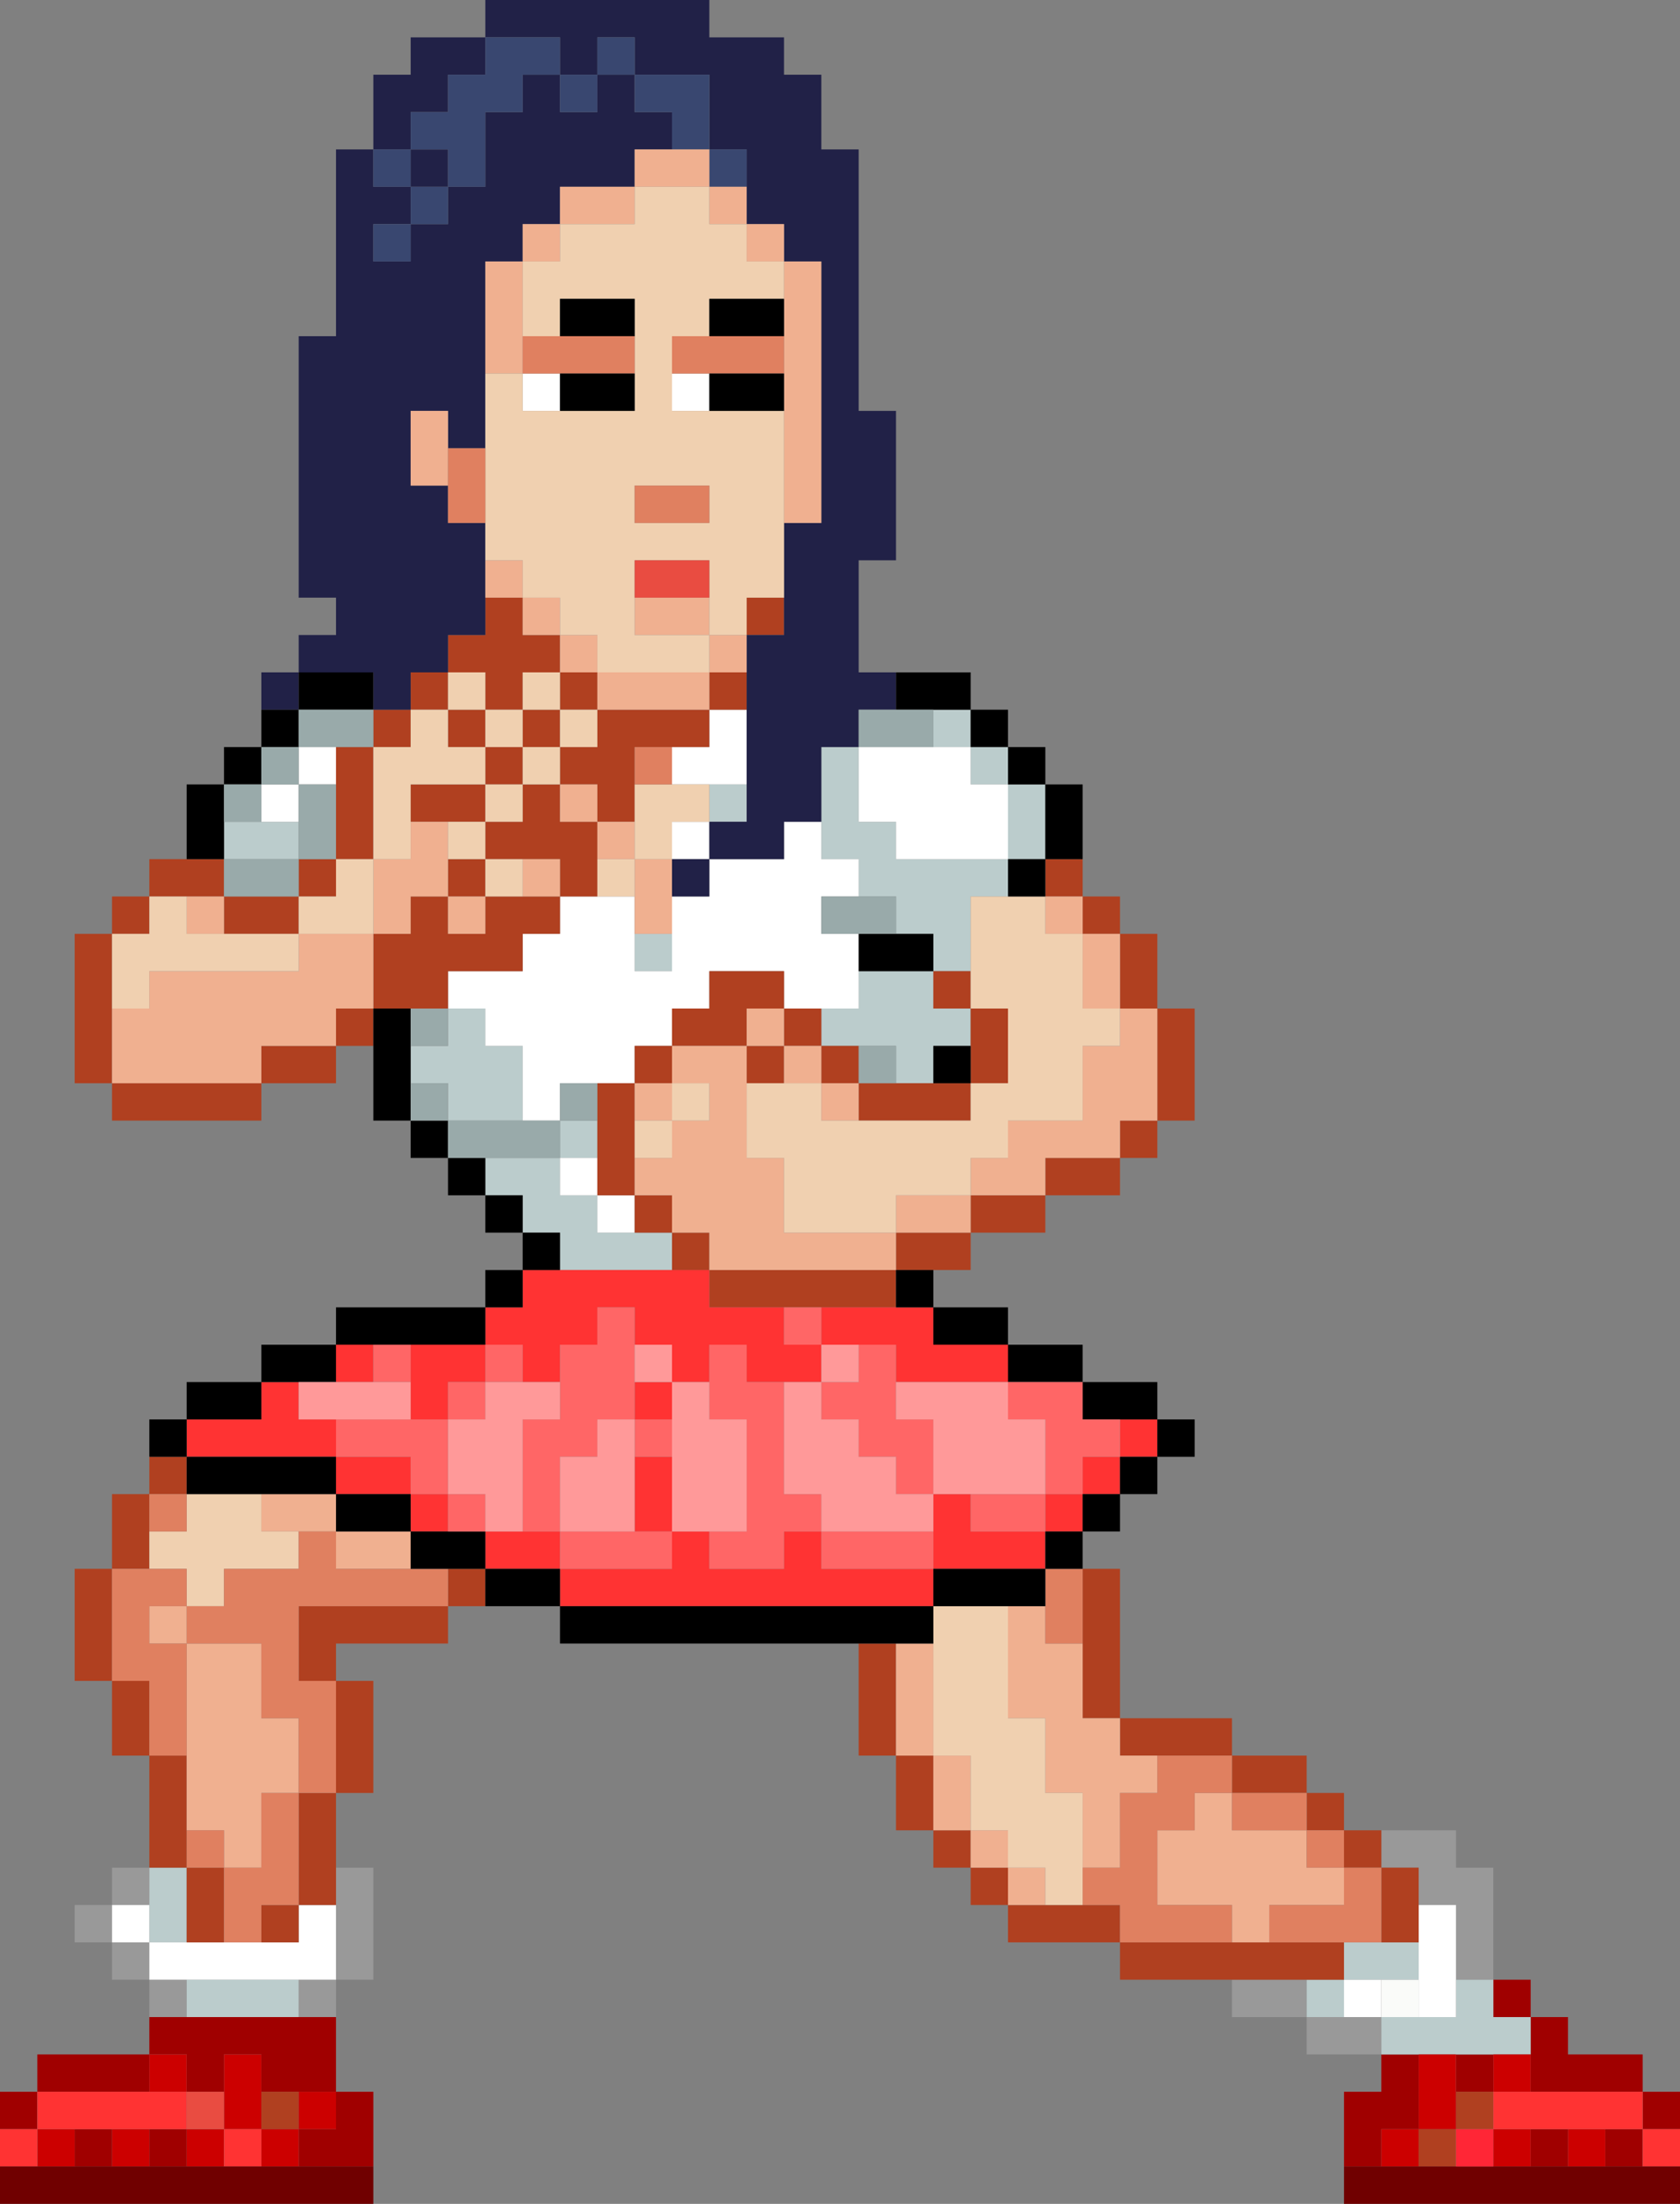
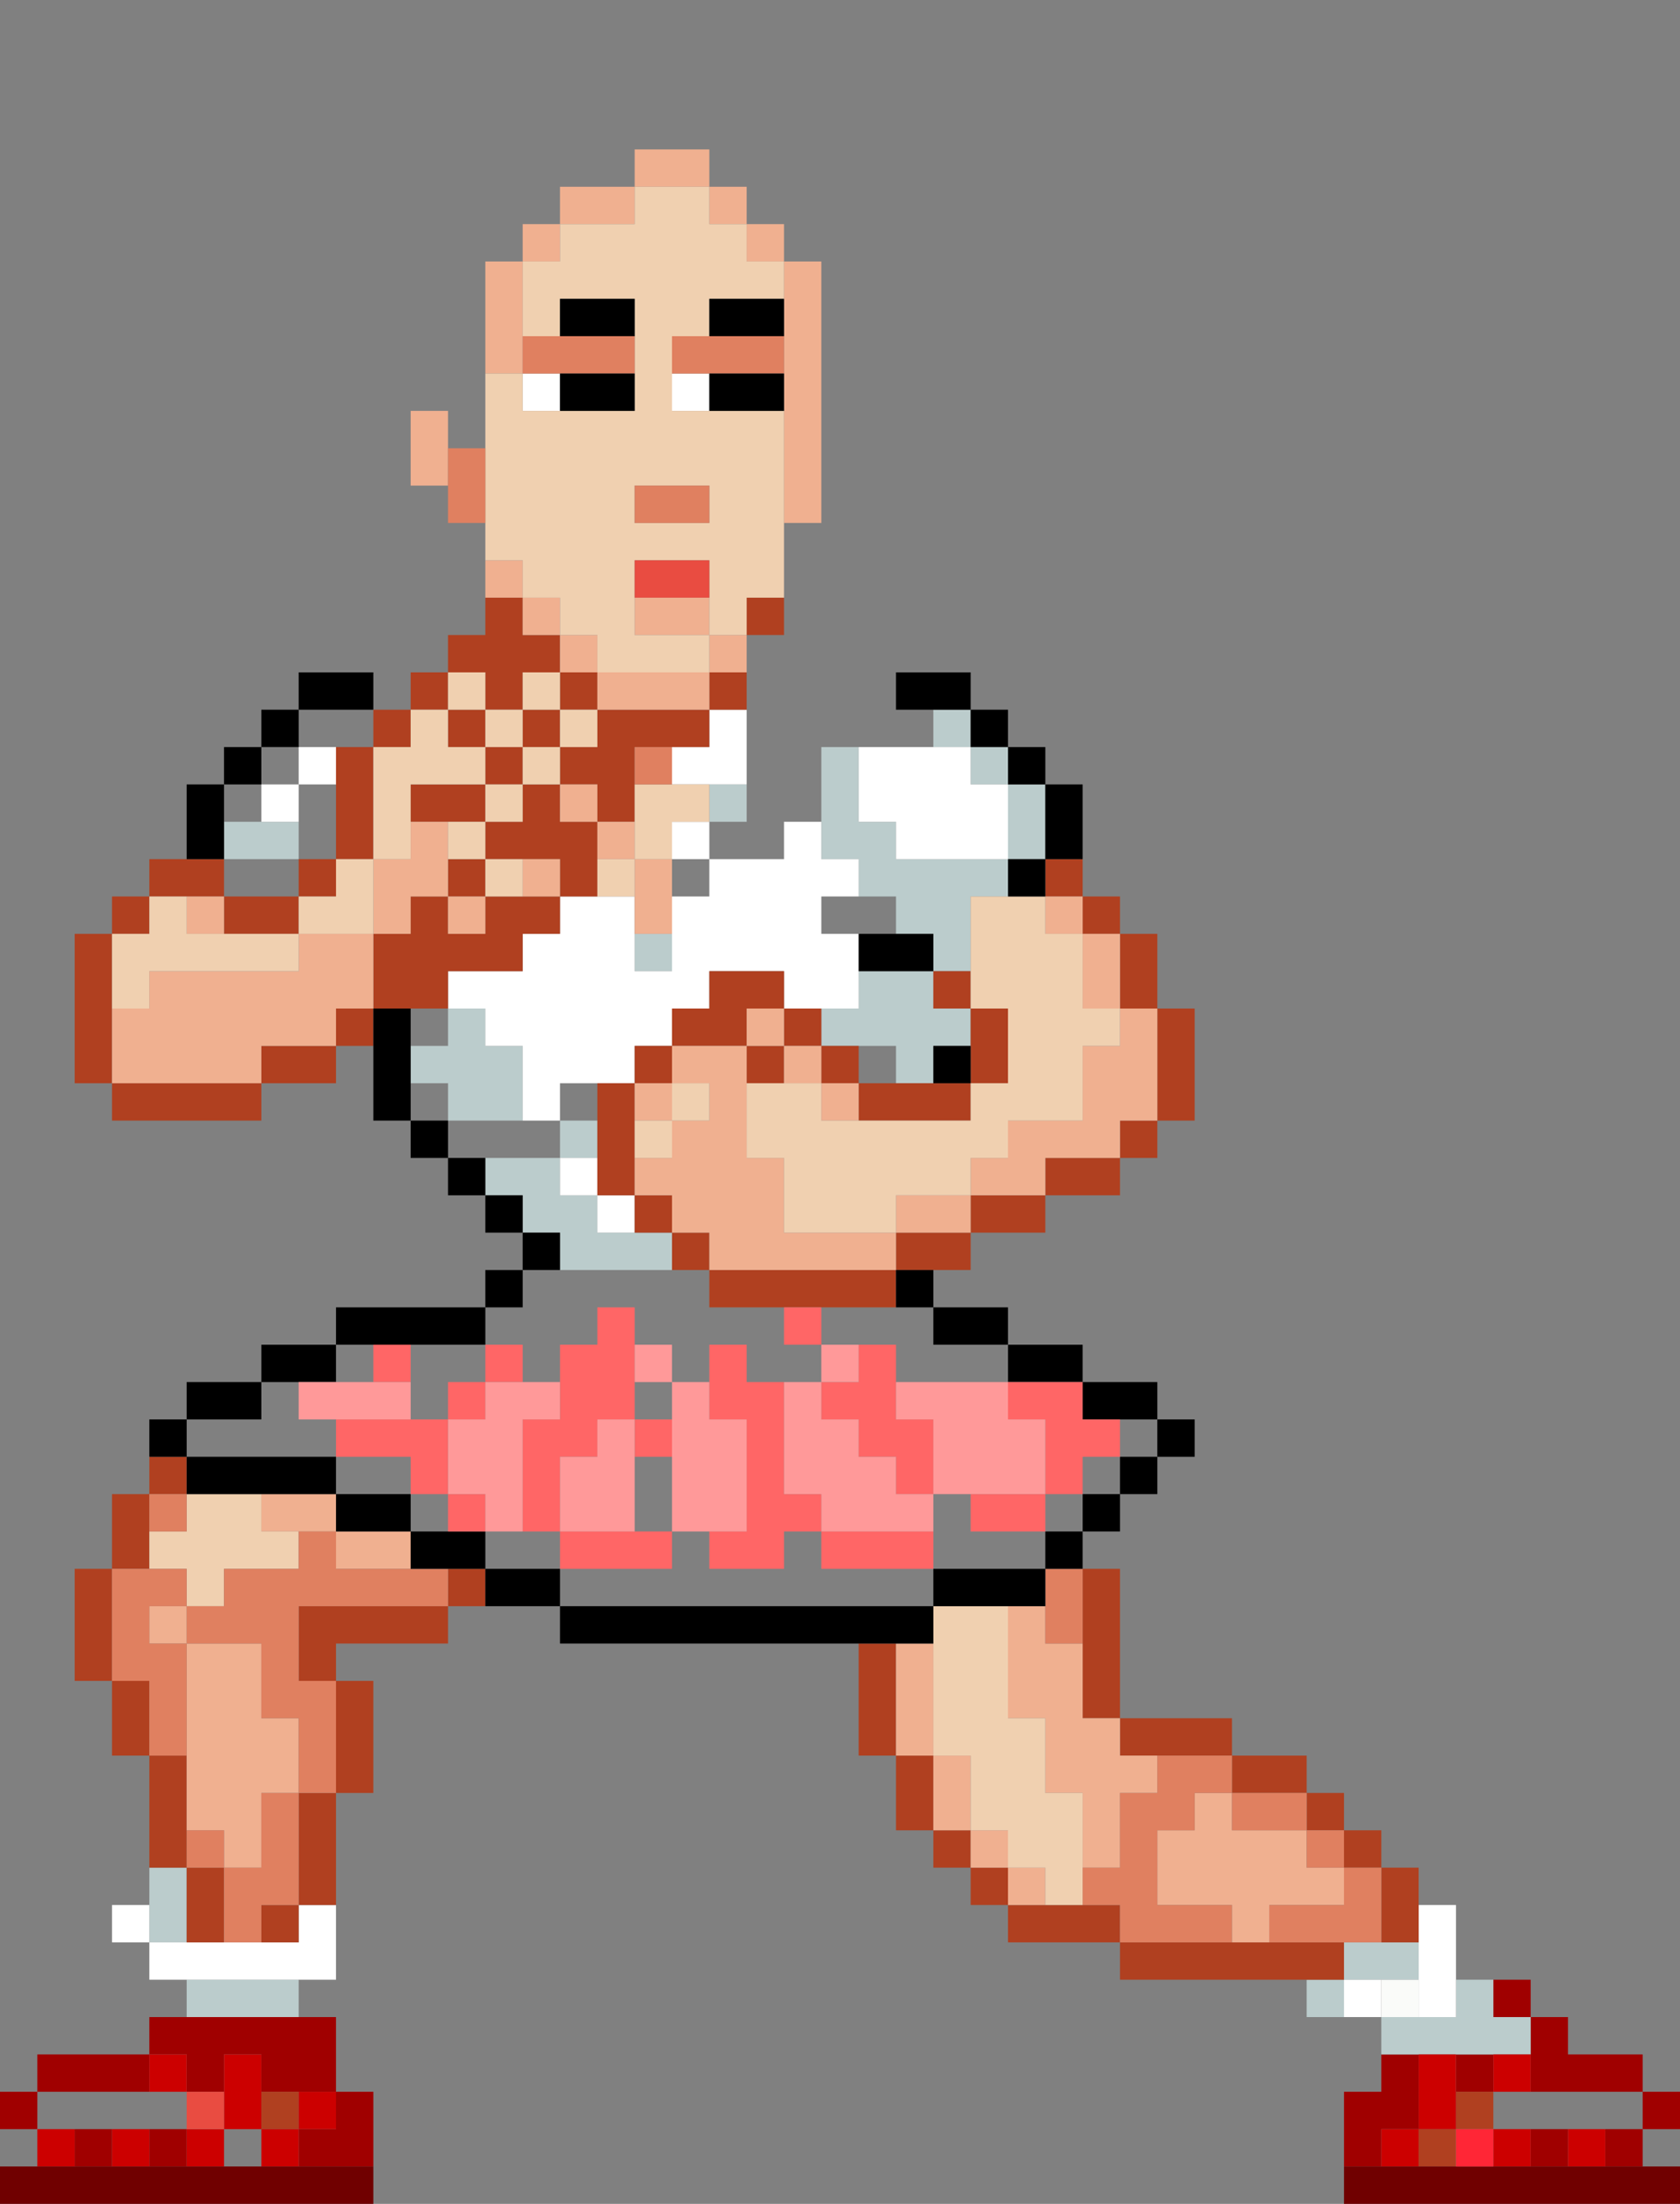
<svg xmlns="http://www.w3.org/2000/svg" height="59.0px" width="45.0px">
  <rect width="100%" height="100%" fill="#808080" stroke="none" />
  <g transform="matrix(1.0, 0.0, 0.0, 1.0, -42.0, -36.0)">
-     <path d="M79.0 85.0 L81.0 85.0 81.0 86.0 82.0 86.0 82.0 89.0 81.0 89.0 81.0 87.0 80.0 87.0 80.0 86.0 79.0 86.0 79.0 85.0 M79.0 91.0 L77.0 91.0 77.0 90.0 75.0 90.0 75.0 89.0 77.0 89.0 77.0 90.0 78.0 90.0 79.0 90.0 79.0 91.0 M51.0 86.0 L52.0 86.0 52.0 89.0 51.0 89.0 51.0 90.0 50.0 90.0 50.0 89.0 51.0 89.0 51.0 87.0 51.0 86.0 M46.0 90.0 L46.0 89.0 45.0 89.0 45.0 88.0 44.0 88.0 44.0 87.0 45.0 87.0 45.0 86.0 46.0 86.0 46.0 87.0 45.0 87.0 45.0 88.0 46.0 88.0 46.0 89.0 47.0 89.0 47.0 90.0 46.0 90.0" fill="#999999" fill-rule="evenodd" stroke="none" />
    <path d="M82.0 89.0 L83.0 89.0 83.0 90.0 84.0 90.0 84.0 91.0 86.0 91.0 86.0 92.0 87.0 92.0 87.0 93.0 86.0 93.0 86.0 92.0 83.0 92.0 83.0 91.0 83.0 90.0 82.0 90.0 82.0 89.0 M78.0 94.0 L78.0 92.0 79.0 92.0 79.0 91.0 80.0 91.0 80.0 93.0 79.0 93.0 79.0 94.0 78.0 94.0 M51.0 90.0 L51.0 92.0 52.0 92.0 52.0 94.0 50.0 94.0 50.0 93.0 51.0 93.0 51.0 92.0 50.0 92.0 49.0 92.0 49.0 91.0 48.0 91.0 48.0 92.0 47.0 92.0 47.0 91.0 46.0 91.0 46.0 92.0 43.0 92.0 43.0 93.0 42.0 93.0 42.0 92.0 43.0 92.0 43.0 91.0 46.0 91.0 46.0 90.0 47.0 90.0 50.0 90.0 51.0 90.0 M81.0 91.0 L82.0 91.0 82.0 92.0 81.0 92.0 81.0 91.0 M85.0 94.0 L85.0 93.0 86.0 93.0 86.0 94.0 85.0 94.0 M84.0 93.0 L84.0 94.0 83.0 94.0 83.0 93.0 84.0 93.0 M44.0 93.0 L45.0 93.0 45.0 94.0 44.0 94.0 44.0 93.0 M46.0 93.0 L47.0 93.0 47.0 94.0 46.0 94.0 46.0 93.0" fill="#a00000" fill-rule="evenodd" stroke="none" />
    <path d="M81.0 89.0 L82.0 89.0 82.0 90.0 83.0 90.0 83.0 91.0 82.0 91.0 81.0 91.0 80.0 91.0 79.0 91.0 79.0 90.0 80.0 90.0 81.0 90.0 81.0 89.0 M62.0 57.0 L62.0 58.0 61.0 58.0 61.0 57.0 62.0 57.0 M64.0 58.0 L64.0 56.0 65.0 56.0 65.0 58.0 66.0 58.0 66.0 59.0 69.0 59.0 69.0 57.0 68.0 57.0 68.0 56.0 67.0 56.0 67.0 55.0 68.0 55.0 68.0 56.0 69.0 56.0 69.0 57.0 70.0 57.0 70.0 59.0 69.0 59.0 69.0 60.0 68.0 60.0 68.0 62.0 67.0 62.0 67.0 61.0 66.0 61.0 66.0 60.0 65.0 60.0 65.0 59.0 64.0 59.0 64.0 58.0 M60.0 61.0 L60.0 62.0 59.0 62.0 59.0 61.0 60.0 61.0 M54.0 63.0 L55.0 63.0 55.0 64.0 56.0 64.0 56.0 66.0 54.0 66.0 54.0 65.0 53.0 65.0 53.0 64.0 54.0 64.0 54.0 63.0 M64.0 63.0 L65.0 63.0 65.0 62.0 67.0 62.0 67.0 63.0 68.0 63.0 68.0 64.0 67.0 64.0 67.0 65.0 66.0 65.0 66.0 64.0 65.0 64.0 64.0 64.0 64.0 63.0 M79.0 88.0 L80.0 88.0 80.0 89.0 79.0 89.0 78.0 89.0 78.0 90.0 77.0 90.0 77.0 89.0 78.0 89.0 78.0 88.0 79.0 88.0 M60.0 70.0 L57.0 70.0 57.0 69.0 56.0 69.0 56.0 68.0 55.0 68.0 55.0 67.0 57.0 67.0 57.0 66.0 58.0 66.0 58.0 67.0 57.0 67.0 57.0 68.0 58.0 68.0 58.0 69.0 59.0 69.0 60.0 69.0 60.0 70.0 M49.0 58.0 L50.0 58.0 50.0 59.0 48.0 59.0 48.0 58.0 49.0 58.0 M46.0 86.0 L47.0 86.0 47.0 88.0 46.0 88.0 46.0 87.0 46.0 86.0 M47.0 89.0 L50.0 89.0 50.0 90.0 47.0 90.0 47.0 89.0" fill="#bbcccc" fill-rule="evenodd" stroke="none" />
    <path d="M80.0 87.0 L81.0 87.0 81.0 89.0 81.0 90.0 80.0 90.0 80.0 89.0 80.0 88.0 80.0 87.0 M62.0 55.0 L62.0 57.0 61.0 57.0 60.0 57.0 60.0 56.0 61.0 56.0 61.0 55.0 62.0 55.0 M61.0 58.0 L61.0 59.0 63.0 59.0 63.0 58.0 64.0 58.0 64.0 59.0 65.0 59.0 65.0 60.0 64.0 60.0 64.0 61.0 65.0 61.0 65.0 62.0 65.0 63.0 64.0 63.0 63.0 63.0 63.0 62.0 61.0 62.0 61.0 63.0 60.0 63.0 60.0 64.0 59.0 64.0 59.0 65.0 58.0 65.0 57.0 65.0 57.0 66.0 56.0 66.0 56.0 64.0 55.0 64.0 55.0 63.0 54.0 63.0 54.0 62.0 56.0 62.0 56.0 61.0 57.0 61.0 57.0 60.0 58.0 60.0 59.0 60.0 59.0 61.0 59.0 62.0 60.0 62.0 60.0 61.0 60.0 60.0 61.0 60.0 61.0 59.0 60.0 59.0 60.0 58.0 61.0 58.0 M57.0 47.0 L56.0 47.0 56.0 46.0 57.0 46.0 57.0 47.0 M60.0 46.0 L61.0 46.0 61.0 47.0 60.0 47.0 60.0 46.0 M67.0 56.0 L68.0 56.0 68.0 57.0 69.0 57.0 69.0 59.0 66.0 59.0 66.0 58.0 65.0 58.0 65.0 56.0 67.0 56.0 M51.0 56.0 L51.0 57.0 50.0 57.0 50.0 56.0 51.0 56.0 M49.0 58.0 L49.0 57.0 50.0 57.0 50.0 58.0 49.0 58.0 M57.0 67.0 L58.0 67.0 58.0 68.0 59.0 68.0 59.0 69.0 58.0 69.0 58.0 68.0 57.0 68.0 57.0 67.0 M50.0 87.0 L51.0 87.0 51.0 89.0 50.0 89.0 47.0 89.0 46.0 89.0 46.0 88.0 45.0 88.0 45.0 87.0 46.0 87.0 46.0 88.0 47.0 88.0 48.0 88.0 49.0 88.0 50.0 88.0 50.0 87.0 M79.0 89.0 L79.0 90.0 78.0 90.0 78.0 89.0 79.0 89.0" fill="#ffffff" fill-rule="evenodd" stroke="none" />
    <path d="M75.0 89.0 L72.0 89.0 72.0 88.0 69.0 88.0 69.0 87.0 68.0 87.0 68.0 86.0 67.0 86.0 67.0 85.0 66.0 85.0 66.0 83.0 65.0 83.0 65.0 80.0 66.0 80.0 66.0 83.0 67.0 83.0 67.0 85.0 68.0 85.0 68.0 86.0 69.0 86.0 69.0 87.0 70.0 87.0 71.0 87.0 72.0 87.0 72.0 88.0 75.0 88.0 76.0 88.0 78.0 88.0 78.0 89.0 77.0 89.0 75.0 89.0 M55.0 79.0 L54.0 79.0 54.0 80.0 51.0 80.0 51.0 81.0 52.0 81.0 52.0 84.0 51.0 84.0 51.0 86.0 51.0 87.0 50.0 87.0 50.0 84.0 51.0 84.0 51.0 81.0 50.0 81.0 50.0 79.0 54.0 79.0 54.0 78.0 55.0 78.0 55.0 79.0 M46.0 86.0 L46.0 83.0 45.0 83.0 45.0 81.0 44.0 81.0 44.0 78.0 45.0 78.0 45.0 76.0 46.0 76.0 46.0 75.0 47.0 75.0 47.0 76.0 46.0 76.0 46.0 77.0 46.0 78.0 45.0 78.0 45.0 81.0 46.0 81.0 46.0 83.0 47.0 83.0 47.0 85.0 47.0 86.0 46.0 86.0 M52.0 64.0 L51.0 64.0 51.0 65.0 49.0 65.0 49.0 66.0 45.0 66.0 45.0 65.0 44.0 65.0 44.0 61.0 45.0 61.0 45.0 60.0 46.0 60.0 46.0 59.0 47.0 59.0 48.0 59.0 48.0 60.0 47.0 60.0 46.0 60.0 46.0 61.0 45.0 61.0 45.0 63.0 45.0 65.0 49.0 65.0 49.0 64.0 51.0 64.0 51.0 63.0 52.0 63.0 52.0 64.0 M71.0 59.0 L71.0 60.0 72.0 60.0 72.0 61.0 73.0 61.0 73.0 63.0 74.0 63.0 74.0 66.0 73.0 66.0 73.0 67.0 72.0 67.0 72.0 68.0 70.0 68.0 70.0 69.0 68.0 69.0 68.0 70.0 67.0 70.0 66.0 70.0 66.0 69.0 68.0 69.0 68.0 68.0 70.0 68.0 70.0 67.0 72.0 67.0 72.0 66.0 73.0 66.0 73.0 63.0 72.0 63.0 72.0 61.0 71.0 61.0 71.0 60.0 70.0 60.0 70.0 59.0 71.0 59.0 M71.0 78.0 L72.0 78.0 72.0 82.0 75.0 82.0 75.0 83.0 77.0 83.0 77.0 84.0 78.0 84.0 78.0 85.0 79.0 85.0 79.0 86.0 80.0 86.0 80.0 87.0 80.0 88.0 79.0 88.0 79.0 86.0 78.0 86.0 78.0 85.0 77.0 85.0 77.0 84.0 75.0 84.0 75.0 83.0 73.0 83.0 72.0 83.0 72.0 82.0 71.0 82.0 71.0 80.0 71.0 78.0 M81.0 92.0 L82.0 92.0 82.0 93.0 81.0 93.0 81.0 94.0 80.0 94.0 80.0 93.0 81.0 93.0 81.0 92.0 M63.0 52.0 L63.0 53.0 62.0 53.0 62.0 52.0 63.0 52.0 M62.0 54.0 L62.0 55.0 61.0 55.0 61.0 54.0 62.0 54.0 M58.0 54.0 L58.0 55.0 61.0 55.0 61.0 56.0 60.0 56.0 59.0 56.0 59.0 57.0 59.0 58.0 58.0 58.0 58.0 57.0 57.0 57.0 57.0 56.0 56.0 56.0 56.0 55.0 55.0 55.0 55.0 54.0 54.0 54.0 54.0 53.0 55.0 53.0 55.0 52.0 56.0 52.0 56.0 53.0 57.0 53.0 57.0 54.0 58.0 54.0 M58.0 60.0 L57.0 60.0 57.0 61.0 56.0 61.0 56.0 62.0 54.0 62.0 54.0 63.0 53.0 63.0 52.0 63.0 52.0 61.0 53.0 61.0 53.0 60.0 54.0 60.0 54.0 61.0 55.0 61.0 55.0 60.0 56.0 60.0 57.0 60.0 57.0 59.0 56.0 59.0 55.0 59.0 55.0 58.0 56.0 58.0 56.0 57.0 55.0 57.0 55.0 56.0 54.0 56.0 54.0 55.0 53.0 55.0 53.0 54.0 54.0 54.0 54.0 55.0 55.0 55.0 55.0 56.0 56.0 56.0 56.0 57.0 57.0 57.0 57.0 58.0 58.0 58.0 58.0 59.0 58.0 60.0 M58.0 65.0 L59.0 65.0 59.0 64.0 60.0 64.0 60.0 63.0 61.0 63.0 61.0 62.0 63.0 62.0 63.0 63.0 64.0 63.0 64.0 64.0 65.0 64.0 65.0 65.0 64.0 65.0 64.0 64.0 63.0 64.0 63.0 65.0 62.0 65.0 62.0 64.0 60.0 64.0 60.0 65.0 59.0 65.0 59.0 66.0 59.0 67.0 59.0 68.0 60.0 68.0 60.0 69.0 61.0 69.0 61.0 70.0 66.0 70.0 66.0 71.0 64.0 71.0 63.0 71.0 61.0 71.0 61.0 70.0 60.0 70.0 60.0 69.0 59.0 69.0 59.0 68.0 58.0 68.0 58.0 67.0 58.0 66.0 58.0 65.0 M67.0 62.0 L68.0 62.0 68.0 63.0 69.0 63.0 69.0 65.0 68.0 65.0 68.0 66.0 65.0 66.0 65.0 65.0 66.0 65.0 67.0 65.0 68.0 65.0 68.0 64.0 68.0 63.0 67.0 63.0 67.0 62.0 M63.0 64.0 L63.0 63.0 62.0 63.0 62.0 64.0 63.0 64.0 M57.0 55.0 L57.0 56.0 58.0 56.0 58.0 55.0 57.0 55.0 57.0 54.0 56.0 54.0 56.0 55.0 57.0 55.0 M52.0 55.0 L53.0 55.0 53.0 56.0 52.0 56.0 52.0 59.0 51.0 59.0 51.0 57.0 51.0 56.0 52.0 56.0 52.0 55.0 M55.0 57.0 L55.0 58.0 54.0 58.0 53.0 58.0 53.0 57.0 55.0 57.0 M54.0 59.0 L55.0 59.0 55.0 60.0 54.0 60.0 54.0 59.0 M51.0 59.0 L51.0 60.0 50.0 60.0 50.0 61.0 48.0 61.0 48.0 60.0 50.0 60.0 50.0 59.0 51.0 59.0 M47.0 86.0 L48.0 86.0 48.0 88.0 47.0 88.0 47.0 86.0 M49.0 88.0 L49.0 87.0 50.0 87.0 50.0 88.0 49.0 88.0 M49.0 92.0 L50.0 92.0 50.0 93.0 49.0 93.0 49.0 92.0" fill="#b04020" fill-rule="evenodd" stroke="none" />
    <path d="M83.0 91.0 L83.0 92.0 82.0 92.0 82.0 91.0 83.0 91.0 M81.0 91.0 L81.0 92.0 81.0 93.0 80.0 93.0 80.0 94.0 79.0 94.0 79.0 93.0 80.0 93.0 80.0 91.0 81.0 91.0 M85.0 93.0 L85.0 94.0 84.0 94.0 84.0 93.0 85.0 93.0 M82.0 94.0 L82.0 93.0 83.0 93.0 83.0 94.0 82.0 94.0 M47.0 93.0 L48.0 93.0 48.0 92.0 48.0 91.0 49.0 91.0 49.0 92.0 49.0 93.0 48.0 93.0 48.0 94.0 47.0 94.0 47.0 93.0 M50.0 92.0 L51.0 92.0 51.0 93.0 50.0 93.0 50.0 94.0 49.0 94.0 49.0 93.0 50.0 93.0 50.0 92.0 M46.0 92.0 L46.0 91.0 47.0 91.0 47.0 92.0 46.0 92.0 M43.0 93.0 L44.0 93.0 44.0 94.0 43.0 94.0 43.0 93.0 M45.0 93.0 L46.0 93.0 46.0 94.0 45.0 94.0 45.0 93.0" fill="#cc0000" fill-rule="evenodd" stroke="none" />
-     <path d="M87.0 93.0 L87.0 94.0 86.0 94.0 86.0 93.0 85.0 93.0 84.0 93.0 83.0 93.0 82.0 93.0 82.0 92.0 83.0 92.0 86.0 92.0 86.0 93.0 87.0 93.0 M42.0 94.0 L42.0 93.0 43.0 93.0 43.0 92.0 46.0 92.0 47.0 92.0 47.0 93.0 46.0 93.0 45.0 93.0 44.0 93.0 43.0 93.0 43.0 94.0 42.0 94.0 M66.0 71.0 L67.0 71.0 67.0 72.0 69.0 72.0 69.0 73.0 66.0 73.0 66.0 72.0 65.0 72.0 64.0 72.0 64.0 71.0 66.0 71.0 M72.0 74.0 L73.0 74.0 73.0 75.0 72.0 75.0 72.0 76.0 71.0 76.0 71.0 77.0 70.0 77.0 70.0 78.0 67.0 78.0 67.0 79.0 57.0 79.0 57.0 78.0 60.0 78.0 60.0 77.0 59.0 77.0 59.0 75.0 60.0 75.0 60.0 77.0 61.0 77.0 61.0 78.0 63.0 78.0 63.0 77.0 64.0 77.0 64.0 78.0 67.0 78.0 67.0 77.0 67.0 76.0 68.0 76.0 68.0 77.0 70.0 77.0 70.0 76.0 71.0 76.0 71.0 75.0 72.0 75.0 72.0 74.0 M60.0 70.0 L61.0 70.0 61.0 71.0 63.0 71.0 63.0 72.0 64.0 72.0 64.0 73.0 63.0 73.0 62.0 73.0 62.0 72.0 61.0 72.0 61.0 73.0 60.0 73.0 60.0 72.0 59.0 72.0 59.0 71.0 58.0 71.0 58.0 72.0 57.0 72.0 57.0 73.0 56.0 73.0 56.0 72.0 55.0 72.0 55.0 71.0 56.0 71.0 56.0 70.0 57.0 70.0 60.0 70.0 M47.0 74.0 L49.0 74.0 49.0 73.0 50.0 73.0 50.0 74.0 51.0 74.0 51.0 75.0 53.0 75.0 53.0 76.0 51.0 76.0 51.0 75.0 47.0 75.0 47.0 74.0 M51.0 73.0 L51.0 72.0 52.0 72.0 52.0 73.0 51.0 73.0 M53.0 72.0 L55.0 72.0 55.0 73.0 54.0 73.0 54.0 74.0 53.0 74.0 53.0 73.0 53.0 72.0 M55.0 77.0 L56.0 77.0 57.0 77.0 57.0 78.0 55.0 78.0 55.0 77.0 M60.0 74.0 L59.0 74.0 59.0 73.0 60.0 73.0 60.0 74.0 M54.0 76.0 L54.0 77.0 53.0 77.0 53.0 76.0 54.0 76.0 M48.0 94.0 L48.0 93.0 49.0 93.0 49.0 94.0 48.0 94.0" fill="#ff3333" fill-rule="evenodd" stroke="none" />
    <path d="M87.0 94.0 L87.0 95.0 78.0 95.0 78.0 94.0 79.0 94.0 80.0 94.0 81.0 94.0 82.0 94.0 83.0 94.0 84.0 94.0 85.0 94.0 86.0 94.0 87.0 94.0 M52.0 94.0 L52.0 95.0 42.0 95.0 42.0 94.0 43.0 94.0 44.0 94.0 45.0 94.0 46.0 94.0 47.0 94.0 48.0 94.0 49.0 94.0 50.0 94.0 52.0 94.0" fill="#700000" fill-rule="evenodd" stroke="none" />
    <path d="M81.0 94.0 L81.0 93.0 82.0 93.0 82.0 94.0 81.0 94.0" fill="#ff2636" fill-rule="evenodd" stroke="none" />
-     <path d="M49.0 55.0 L49.0 54.0 50.0 54.0 50.0 53.0 51.0 53.0 51.0 52.0 50.0 52.0 50.0 45.0 51.0 45.0 51.0 40.0 52.0 40.0 52.0 38.0 53.0 38.0 53.0 37.0 55.0 37.0 55.0 36.0 61.0 36.0 61.0 37.0 63.0 37.0 63.0 38.0 64.0 38.0 64.0 40.0 65.0 40.0 65.0 47.0 66.0 47.0 66.0 51.0 65.0 51.0 65.0 54.0 66.0 54.0 66.0 55.0 65.0 55.0 65.0 56.0 64.0 56.0 64.0 58.0 63.0 58.0 63.0 59.0 61.0 59.0 61.0 58.0 62.0 58.0 62.0 57.0 62.0 55.0 62.0 54.0 62.0 53.0 63.0 53.0 63.0 52.0 63.0 50.0 64.0 50.0 64.0 43.0 63.0 43.0 63.0 42.0 62.0 42.0 62.0 41.0 62.0 40.0 61.0 40.0 61.0 38.0 59.0 38.0 59.0 37.0 58.0 37.0 58.0 38.0 57.0 38.0 57.0 37.0 55.0 37.0 55.0 38.0 54.0 38.0 54.0 39.0 53.0 39.0 53.0 40.0 52.0 40.0 52.0 41.0 53.0 41.0 53.0 42.0 52.0 42.0 52.0 43.0 53.0 43.0 53.0 42.0 54.0 42.0 54.0 41.0 55.0 41.0 55.0 39.0 56.0 39.0 56.0 38.0 57.0 38.0 57.0 39.0 58.0 39.0 58.0 38.0 59.0 38.0 59.0 39.0 60.0 39.0 60.0 40.0 59.0 40.0 59.0 41.0 57.0 41.0 57.0 42.0 56.0 42.0 56.0 43.0 55.0 43.0 55.0 46.0 55.0 48.0 54.0 48.0 54.0 47.0 53.0 47.0 53.0 49.0 54.0 49.0 54.0 50.0 55.0 50.0 55.0 51.0 55.0 52.0 55.0 53.0 54.0 53.0 54.0 54.0 53.0 54.0 53.0 55.0 52.0 55.0 52.0 54.0 50.0 54.0 50.0 55.0 49.0 55.0 M54.0 41.0 L53.0 41.0 53.0 40.0 54.0 40.0 54.0 41.0 M61.0 59.0 L61.0 60.0 60.0 60.0 60.0 59.0 61.0 59.0" fill="#212147" fill-rule="evenodd" stroke="none" />
-     <path d="M55.0 37.0 L57.0 37.0 57.0 38.0 58.0 38.0 58.0 37.0 59.0 37.0 59.0 38.0 61.0 38.0 61.0 40.0 62.0 40.0 62.0 41.0 61.0 41.0 61.0 40.0 60.0 40.0 60.0 39.0 59.0 39.0 59.0 38.0 58.0 38.0 58.0 39.0 57.0 39.0 57.0 38.0 56.0 38.0 56.0 39.0 55.0 39.0 55.0 41.0 54.0 41.0 54.0 42.0 53.0 42.0 53.0 43.0 52.0 43.0 52.0 42.0 53.0 42.0 53.0 41.0 52.0 41.0 52.0 40.0 53.0 40.0 53.0 39.0 54.0 39.0 54.0 38.0 55.0 38.0 55.0 37.0 M54.0 41.0 L54.0 40.0 53.0 40.0 53.0 41.0 54.0 41.0" fill="#394770" fill-rule="evenodd" stroke="none" />
    <path d="M62.0 41.0 L62.0 42.0 63.0 42.0 63.0 43.0 64.0 43.0 64.0 50.0 63.0 50.0 63.0 47.0 63.0 46.0 63.0 45.0 63.0 44.0 63.0 43.0 62.0 43.0 62.0 42.0 61.0 42.0 61.0 41.0 59.0 41.0 59.0 42.0 57.0 42.0 57.0 43.0 56.0 43.0 56.0 45.0 56.0 46.0 55.0 46.0 55.0 43.0 56.0 43.0 56.0 42.0 57.0 42.0 57.0 41.0 59.0 41.0 59.0 40.0 60.0 40.0 61.0 40.0 61.0 41.0 62.0 41.0 M62.0 53.0 L62.0 54.0 61.0 54.0 61.0 55.0 58.0 55.0 58.0 54.0 61.0 54.0 61.0 53.0 59.0 53.0 59.0 52.0 61.0 52.0 61.0 53.0 62.0 53.0 M55.0 51.0 L56.0 51.0 56.0 52.0 57.0 52.0 57.0 53.0 58.0 53.0 58.0 54.0 57.0 54.0 57.0 53.0 56.0 53.0 56.0 52.0 55.0 52.0 55.0 51.0 M54.0 49.0 L53.0 49.0 53.0 47.0 54.0 47.0 54.0 48.0 54.0 49.0 M71.0 60.0 L71.0 61.0 72.0 61.0 72.0 63.0 73.0 63.0 73.0 66.0 72.0 66.0 72.0 67.0 70.0 67.0 70.0 68.0 68.0 68.0 68.0 69.0 66.0 69.0 66.0 70.0 61.0 70.0 61.0 69.0 60.0 69.0 60.0 68.0 59.0 68.0 59.0 67.0 60.0 67.0 60.0 66.0 61.0 66.0 61.0 65.0 60.0 65.0 60.0 64.0 62.0 64.0 62.0 65.0 62.0 67.0 63.0 67.0 63.0 69.0 66.0 69.0 66.0 68.0 68.0 68.0 68.0 67.0 69.0 67.0 69.0 66.0 71.0 66.0 71.0 64.0 72.0 64.0 72.0 63.0 71.0 63.0 71.0 61.0 70.0 61.0 70.0 60.0 71.0 60.0 M59.0 58.0 L59.0 59.0 60.0 59.0 60.0 60.0 60.0 61.0 59.0 61.0 59.0 60.0 59.0 59.0 58.0 59.0 58.0 58.0 57.0 58.0 57.0 57.0 58.0 57.0 58.0 58.0 59.0 58.0 M71.0 80.0 L71.0 82.0 72.0 82.0 72.0 83.0 73.0 83.0 73.0 84.0 72.0 84.0 72.0 86.0 71.0 86.0 71.0 84.0 70.0 84.0 70.0 82.0 69.0 82.0 69.0 79.0 70.0 79.0 70.0 80.0 71.0 80.0 M65.0 66.0 L64.0 66.0 64.0 65.0 63.0 65.0 63.0 64.0 64.0 64.0 64.0 65.0 65.0 65.0 65.0 66.0 M63.0 64.0 L62.0 64.0 62.0 63.0 63.0 63.0 63.0 64.0 M56.0 59.0 L57.0 59.0 57.0 60.0 56.0 60.0 56.0 59.0 M55.0 60.0 L55.0 61.0 54.0 61.0 54.0 60.0 53.0 60.0 53.0 61.0 52.0 61.0 52.0 63.0 51.0 63.0 51.0 64.0 49.0 64.0 49.0 65.0 45.0 65.0 45.0 63.0 46.0 63.0 46.0 62.0 50.0 62.0 50.0 61.0 52.0 61.0 52.0 59.0 53.0 59.0 53.0 58.0 54.0 58.0 54.0 59.0 54.0 60.0 55.0 60.0 M48.0 61.0 L47.0 61.0 47.0 60.0 48.0 60.0 48.0 61.0 M60.0 65.0 L60.0 66.0 59.0 66.0 59.0 65.0 60.0 65.0 M51.0 76.0 L51.0 77.0 53.0 77.0 53.0 78.0 51.0 78.0 51.0 77.0 50.0 77.0 49.0 77.0 49.0 76.0 51.0 76.0 M47.0 79.0 L47.0 80.0 49.0 80.0 49.0 82.0 50.0 82.0 50.0 84.0 49.0 84.0 49.0 86.0 48.0 86.0 48.0 85.0 47.0 85.0 47.0 83.0 47.0 80.0 46.0 80.0 46.0 79.0 47.0 79.0 M75.0 88.0 L75.0 87.0 73.0 87.0 73.0 85.0 74.0 85.0 74.0 84.0 75.0 84.0 75.0 85.0 77.0 85.0 77.0 86.0 78.0 86.0 78.0 87.0 76.0 87.0 76.0 88.0 75.0 88.0 M67.0 80.0 L67.0 83.0 68.0 83.0 68.0 85.0 69.0 85.0 69.0 86.0 70.0 86.0 70.0 87.0 69.0 87.0 69.0 86.0 68.0 86.0 68.0 85.0 67.0 85.0 67.0 83.0 66.0 83.0 66.0 80.0 67.0 80.0" fill="#f0b090" fill-rule="evenodd" stroke="none" />
    <path d="M63.0 50.0 L63.0 52.0 62.0 52.0 62.0 53.0 61.0 53.0 61.0 52.0 61.0 51.0 59.0 51.0 59.0 52.0 59.0 53.0 61.0 53.0 61.0 54.0 58.0 54.0 58.0 53.0 57.0 53.0 57.0 52.0 56.0 52.0 56.0 51.0 55.0 51.0 55.0 50.0 55.0 48.0 55.0 46.0 56.0 46.0 56.0 47.0 57.0 47.0 59.0 47.0 59.0 46.0 59.0 45.0 59.0 44.0 57.0 44.0 57.0 45.0 56.0 45.0 56.0 43.0 57.0 43.0 57.0 42.0 59.0 42.0 59.0 41.0 61.0 41.0 61.0 42.0 62.0 42.0 62.0 43.0 63.0 43.0 63.0 44.0 61.0 44.0 61.0 45.0 60.0 45.0 60.0 46.0 60.0 47.0 61.0 47.0 63.0 47.0 63.0 50.0 M61.0 49.0 L59.0 49.0 59.0 50.0 61.0 50.0 61.0 49.0 M61.0 57.0 L61.0 58.0 60.0 58.0 60.0 59.0 59.0 59.0 59.0 58.0 59.0 57.0 60.0 57.0 61.0 57.0 M59.0 60.0 L58.0 60.0 58.0 59.0 59.0 59.0 59.0 60.0 M68.0 62.0 L68.0 60.0 69.0 60.0 70.0 60.0 70.0 61.0 71.0 61.0 71.0 63.0 72.0 63.0 72.0 64.0 71.0 64.0 71.0 66.0 69.0 66.0 69.0 67.0 68.0 67.0 68.0 68.0 66.0 68.0 66.0 69.0 63.0 69.0 63.0 67.0 62.0 67.0 62.0 65.0 63.0 65.0 64.0 65.0 64.0 66.0 65.0 66.0 68.0 66.0 68.0 65.0 69.0 65.0 69.0 63.0 68.0 63.0 68.0 62.0 M60.0 65.0 L61.0 65.0 61.0 66.0 60.0 66.0 60.0 67.0 59.0 67.0 59.0 66.0 60.0 66.0 60.0 65.0 M57.0 55.0 L56.0 55.0 56.0 54.0 57.0 54.0 57.0 55.0 58.0 55.0 58.0 56.0 57.0 56.0 57.0 55.0 M54.0 54.0 L55.0 54.0 55.0 55.0 56.0 55.0 56.0 56.0 57.0 56.0 57.0 57.0 56.0 57.0 56.0 56.0 55.0 56.0 55.0 55.0 54.0 55.0 54.0 54.0 M53.0 55.0 L54.0 55.0 54.0 56.0 55.0 56.0 55.0 57.0 56.0 57.0 56.0 58.0 55.0 58.0 55.0 59.0 56.0 59.0 56.0 60.0 55.0 60.0 55.0 59.0 54.0 59.0 54.0 58.0 55.0 58.0 55.0 57.0 53.0 57.0 53.0 58.0 53.0 59.0 52.0 59.0 52.0 61.0 50.0 61.0 50.0 62.0 46.0 62.0 46.0 63.0 45.0 63.0 45.0 61.0 46.0 61.0 46.0 60.0 47.0 60.0 47.0 61.0 48.0 61.0 50.0 61.0 50.0 60.0 51.0 60.0 51.0 59.0 52.0 59.0 52.0 56.0 53.0 56.0 53.0 55.0 M47.0 76.0 L49.0 76.0 49.0 77.0 50.0 77.0 50.0 78.0 48.0 78.0 48.0 79.0 47.0 79.0 47.0 78.0 46.0 78.0 46.0 77.0 47.0 77.0 47.0 76.0 M69.0 79.0 L69.0 82.0 70.0 82.0 70.0 84.0 71.0 84.0 71.0 86.0 71.0 87.0 70.0 87.0 70.0 86.0 69.0 86.0 69.0 85.0 68.0 85.0 68.0 83.0 67.0 83.0 67.0 80.0 67.0 79.0 69.0 79.0" fill="#f0d0b0" fill-rule="evenodd" stroke="none" />
    <path d="M56.0 45.0 L57.0 45.0 59.0 45.0 59.0 46.0 57.0 46.0 56.0 46.0 56.0 45.0 M55.0 48.0 L55.0 50.0 54.0 50.0 54.0 49.0 54.0 48.0 55.0 48.0 M60.0 46.0 L60.0 45.0 61.0 45.0 63.0 45.0 63.0 46.0 61.0 46.0 60.0 46.0 M61.0 49.0 L61.0 50.0 59.0 50.0 59.0 49.0 61.0 49.0 M60.0 57.0 L59.0 57.0 59.0 56.0 60.0 56.0 60.0 57.0 M70.0 78.0 L71.0 78.0 71.0 80.0 70.0 80.0 70.0 79.0 70.0 78.0 M73.0 83.0 L75.0 83.0 75.0 84.0 77.0 84.0 77.0 85.0 78.0 85.0 78.0 86.0 79.0 86.0 79.0 88.0 78.0 88.0 76.0 88.0 76.0 87.0 78.0 87.0 78.0 86.0 77.0 86.0 77.0 85.0 75.0 85.0 75.0 84.0 74.0 84.0 74.0 85.0 73.0 85.0 73.0 87.0 75.0 87.0 75.0 88.0 72.0 88.0 72.0 87.0 71.0 87.0 71.0 86.0 72.0 86.0 72.0 84.0 73.0 84.0 73.0 83.0 M50.0 77.0 L51.0 77.0 51.0 78.0 53.0 78.0 54.0 78.0 54.0 79.0 50.0 79.0 50.0 81.0 51.0 81.0 51.0 84.0 50.0 84.0 50.0 82.0 49.0 82.0 49.0 80.0 47.0 80.0 47.0 79.0 48.0 79.0 48.0 78.0 50.0 78.0 50.0 77.0 M46.0 77.0 L46.0 76.0 47.0 76.0 47.0 77.0 46.0 77.0 M46.0 78.0 L47.0 78.0 47.0 79.0 46.0 79.0 46.0 80.0 47.0 80.0 47.0 83.0 46.0 83.0 46.0 81.0 45.0 81.0 45.0 78.0 46.0 78.0 M47.0 85.0 L48.0 85.0 48.0 86.0 49.0 86.0 49.0 84.0 50.0 84.0 50.0 87.0 49.0 87.0 49.0 88.0 48.0 88.0 48.0 86.0 47.0 86.0 47.0 85.0" fill="#e08060" fill-rule="evenodd" stroke="none" />
    <path d="M65.0 80.0 L57.0 80.0 57.0 79.0 55.0 79.0 55.0 78.0 54.0 78.0 53.0 78.0 53.0 77.0 54.0 77.0 55.0 77.0 55.0 78.0 57.0 78.0 57.0 79.0 67.0 79.0 67.0 78.0 70.0 78.0 70.0 77.0 71.0 77.0 71.0 76.0 72.0 76.0 72.0 75.0 73.0 75.0 73.0 74.0 72.0 74.0 71.0 74.0 71.0 73.0 69.0 73.0 69.0 72.0 67.0 72.0 67.0 71.0 66.0 71.0 66.0 70.0 67.0 70.0 67.0 71.0 69.0 71.0 69.0 72.0 71.0 72.0 71.0 73.0 73.0 73.0 73.0 74.0 74.0 74.0 74.0 75.0 73.0 75.0 73.0 76.0 72.0 76.0 72.0 77.0 71.0 77.0 71.0 78.0 70.0 78.0 70.0 79.0 69.0 79.0 67.0 79.0 67.0 80.0 66.0 80.0 65.0 80.0 M46.0 75.0 L46.0 74.0 47.0 74.0 47.0 73.0 49.0 73.0 49.0 72.0 51.0 72.0 51.0 71.0 55.0 71.0 55.0 70.0 56.0 70.0 56.0 69.0 55.0 69.0 55.0 68.0 54.0 68.0 54.0 67.0 53.0 67.0 53.0 66.0 52.0 66.0 52.0 64.0 52.0 63.0 53.0 63.0 53.0 64.0 53.0 65.0 53.0 66.0 54.0 66.0 54.0 67.0 55.0 67.0 55.0 68.0 56.0 68.0 56.0 69.0 57.0 69.0 57.0 70.0 56.0 70.0 56.0 71.0 55.0 71.0 55.0 72.0 53.0 72.0 52.0 72.0 51.0 72.0 51.0 73.0 50.0 73.0 49.0 73.0 49.0 74.0 47.0 74.0 47.0 75.0 51.0 75.0 51.0 76.0 53.0 76.0 53.0 77.0 51.0 77.0 51.0 76.0 49.0 76.0 47.0 76.0 47.0 75.0 46.0 75.0 M47.0 59.0 L47.0 57.0 48.0 57.0 48.0 56.0 49.0 56.0 49.0 55.0 50.0 55.0 50.0 54.0 52.0 54.0 52.0 55.0 50.0 55.0 50.0 56.0 49.0 56.0 49.0 57.0 48.0 57.0 48.0 58.0 48.0 59.0 47.0 59.0 M66.0 54.0 L68.0 54.0 68.0 55.0 69.0 55.0 69.0 56.0 70.0 56.0 70.0 57.0 71.0 57.0 71.0 59.0 70.0 59.0 70.0 57.0 69.0 57.0 69.0 56.0 68.0 56.0 68.0 55.0 67.0 55.0 66.0 55.0 66.0 54.0 M57.0 45.0 L57.0 44.0 59.0 44.0 59.0 45.0 57.0 45.0 M59.0 46.0 L59.0 47.0 57.0 47.0 57.0 46.0 59.0 46.0 M61.0 46.0 L63.0 46.0 63.0 47.0 61.0 47.0 61.0 46.0 M63.0 45.0 L61.0 45.0 61.0 44.0 63.0 44.0 63.0 45.0 M65.0 62.0 L65.0 61.0 66.0 61.0 67.0 61.0 67.0 62.0 65.0 62.0 M69.0 60.0 L69.0 59.0 70.0 59.0 70.0 60.0 69.0 60.0 M67.0 65.0 L67.0 64.0 68.0 64.0 68.0 65.0 67.0 65.0" fill="#000000" fill-rule="evenodd" stroke="none" />
-     <path d="M65.0 56.0 L65.0 55.0 66.0 55.0 67.0 55.0 67.0 56.0 65.0 56.0 M56.0 66.0 L57.0 66.0 57.0 65.0 58.0 65.0 58.0 66.0 57.0 66.0 57.0 67.0 55.0 67.0 54.0 67.0 54.0 66.0 53.0 66.0 53.0 65.0 54.0 65.0 54.0 66.0 56.0 66.0 M65.0 61.0 L64.0 61.0 64.0 60.0 65.0 60.0 66.0 60.0 66.0 61.0 65.0 61.0 M66.0 65.0 L65.0 65.0 65.0 64.0 66.0 64.0 66.0 65.0 M53.0 63.0 L54.0 63.0 54.0 64.0 53.0 64.0 53.0 63.0 M52.0 56.0 L51.0 56.0 50.0 56.0 50.0 57.0 51.0 57.0 51.0 59.0 50.0 59.0 50.0 58.0 50.0 57.0 49.0 57.0 49.0 58.0 48.0 58.0 48.0 57.0 49.0 57.0 49.0 56.0 50.0 56.0 50.0 55.0 52.0 55.0 52.0 56.0 M48.0 60.0 L48.0 59.0 50.0 59.0 50.0 60.0 48.0 60.0" fill="#99aaaa" fill-rule="evenodd" stroke="none" />
    <path d="M59.0 52.0 L59.0 51.0 61.0 51.0 61.0 52.0 59.0 52.0 M47.0 92.0 L48.0 92.0 48.0 93.0 47.0 93.0 47.0 92.0" fill="#e94c41" fill-rule="evenodd" stroke="none" />
    <path d="M69.0 73.0 L71.0 73.0 71.0 74.0 72.0 74.0 72.0 75.0 71.0 75.0 71.0 76.0 70.0 76.0 70.0 74.0 69.0 74.0 69.0 73.0 M55.0 72.0 L56.0 72.0 56.0 73.0 55.0 73.0 55.0 72.0 M57.0 73.0 L57.0 72.0 58.0 72.0 58.0 71.0 59.0 71.0 59.0 72.0 59.0 73.0 59.0 74.0 58.0 74.0 58.0 75.0 57.0 75.0 57.0 77.0 59.0 77.0 60.0 77.0 60.0 78.0 57.0 78.0 57.0 77.0 56.0 77.0 56.0 74.0 57.0 74.0 57.0 73.0 M61.0 73.0 L61.0 72.0 62.0 72.0 62.0 73.0 63.0 73.0 63.0 76.0 64.0 76.0 64.0 77.0 63.0 77.0 63.0 78.0 61.0 78.0 61.0 77.0 62.0 77.0 62.0 74.0 61.0 74.0 61.0 73.0 M64.0 72.0 L63.0 72.0 63.0 71.0 64.0 71.0 64.0 72.0 M66.0 73.0 L66.0 74.0 67.0 74.0 67.0 76.0 66.0 76.0 66.0 75.0 65.0 75.0 65.0 74.0 64.0 74.0 64.0 73.0 65.0 73.0 65.0 72.0 66.0 72.0 66.0 73.0 M52.0 72.0 L53.0 72.0 53.0 73.0 52.0 73.0 52.0 72.0 M53.0 74.0 L54.0 74.0 54.0 73.0 55.0 73.0 55.0 74.0 54.0 74.0 54.0 76.0 55.0 76.0 55.0 77.0 54.0 77.0 54.0 76.0 53.0 76.0 53.0 75.0 51.0 75.0 51.0 74.0 53.0 74.0 M59.0 74.0 L60.0 74.0 60.0 75.0 59.0 75.0 59.0 74.0 M67.0 78.0 L64.0 78.0 64.0 77.0 67.0 77.0 67.0 78.0 M68.0 76.0 L70.0 76.0 70.0 77.0 68.0 77.0 68.0 76.0" fill="#ff6666" fill-rule="evenodd" stroke="none" />
    <path d="M56.0 73.0 L57.0 73.0 57.0 74.0 56.0 74.0 56.0 77.0 55.0 77.0 55.0 76.0 54.0 76.0 54.0 74.0 55.0 74.0 55.0 73.0 56.0 73.0 M59.0 72.0 L60.0 72.0 60.0 73.0 61.0 73.0 61.0 74.0 62.0 74.0 62.0 77.0 61.0 77.0 60.0 77.0 60.0 75.0 60.0 74.0 60.0 73.0 59.0 73.0 59.0 72.0 M63.0 73.0 L64.0 73.0 64.0 72.0 65.0 72.0 65.0 73.0 64.0 73.0 64.0 74.0 65.0 74.0 65.0 75.0 66.0 75.0 66.0 76.0 67.0 76.0 67.0 74.0 66.0 74.0 66.0 73.0 69.0 73.0 69.0 74.0 70.0 74.0 70.0 76.0 68.0 76.0 67.0 76.0 67.0 77.0 64.0 77.0 64.0 76.0 63.0 76.0 63.0 73.0 M50.0 73.0 L51.0 73.0 52.0 73.0 53.0 73.0 53.0 74.0 51.0 74.0 50.0 74.0 50.0 73.0 M59.0 74.0 L59.0 75.0 59.0 77.0 57.0 77.0 57.0 75.0 58.0 75.0 58.0 74.0 59.0 74.0" fill="#ff9999" fill-rule="evenodd" stroke="none" />
    <path d="M80.0 90.0 L79.0 90.0 79.0 89.0 80.0 89.0 80.0 90.0" fill="#fafbf9" fill-rule="evenodd" stroke="none" />
  </g>
</svg>